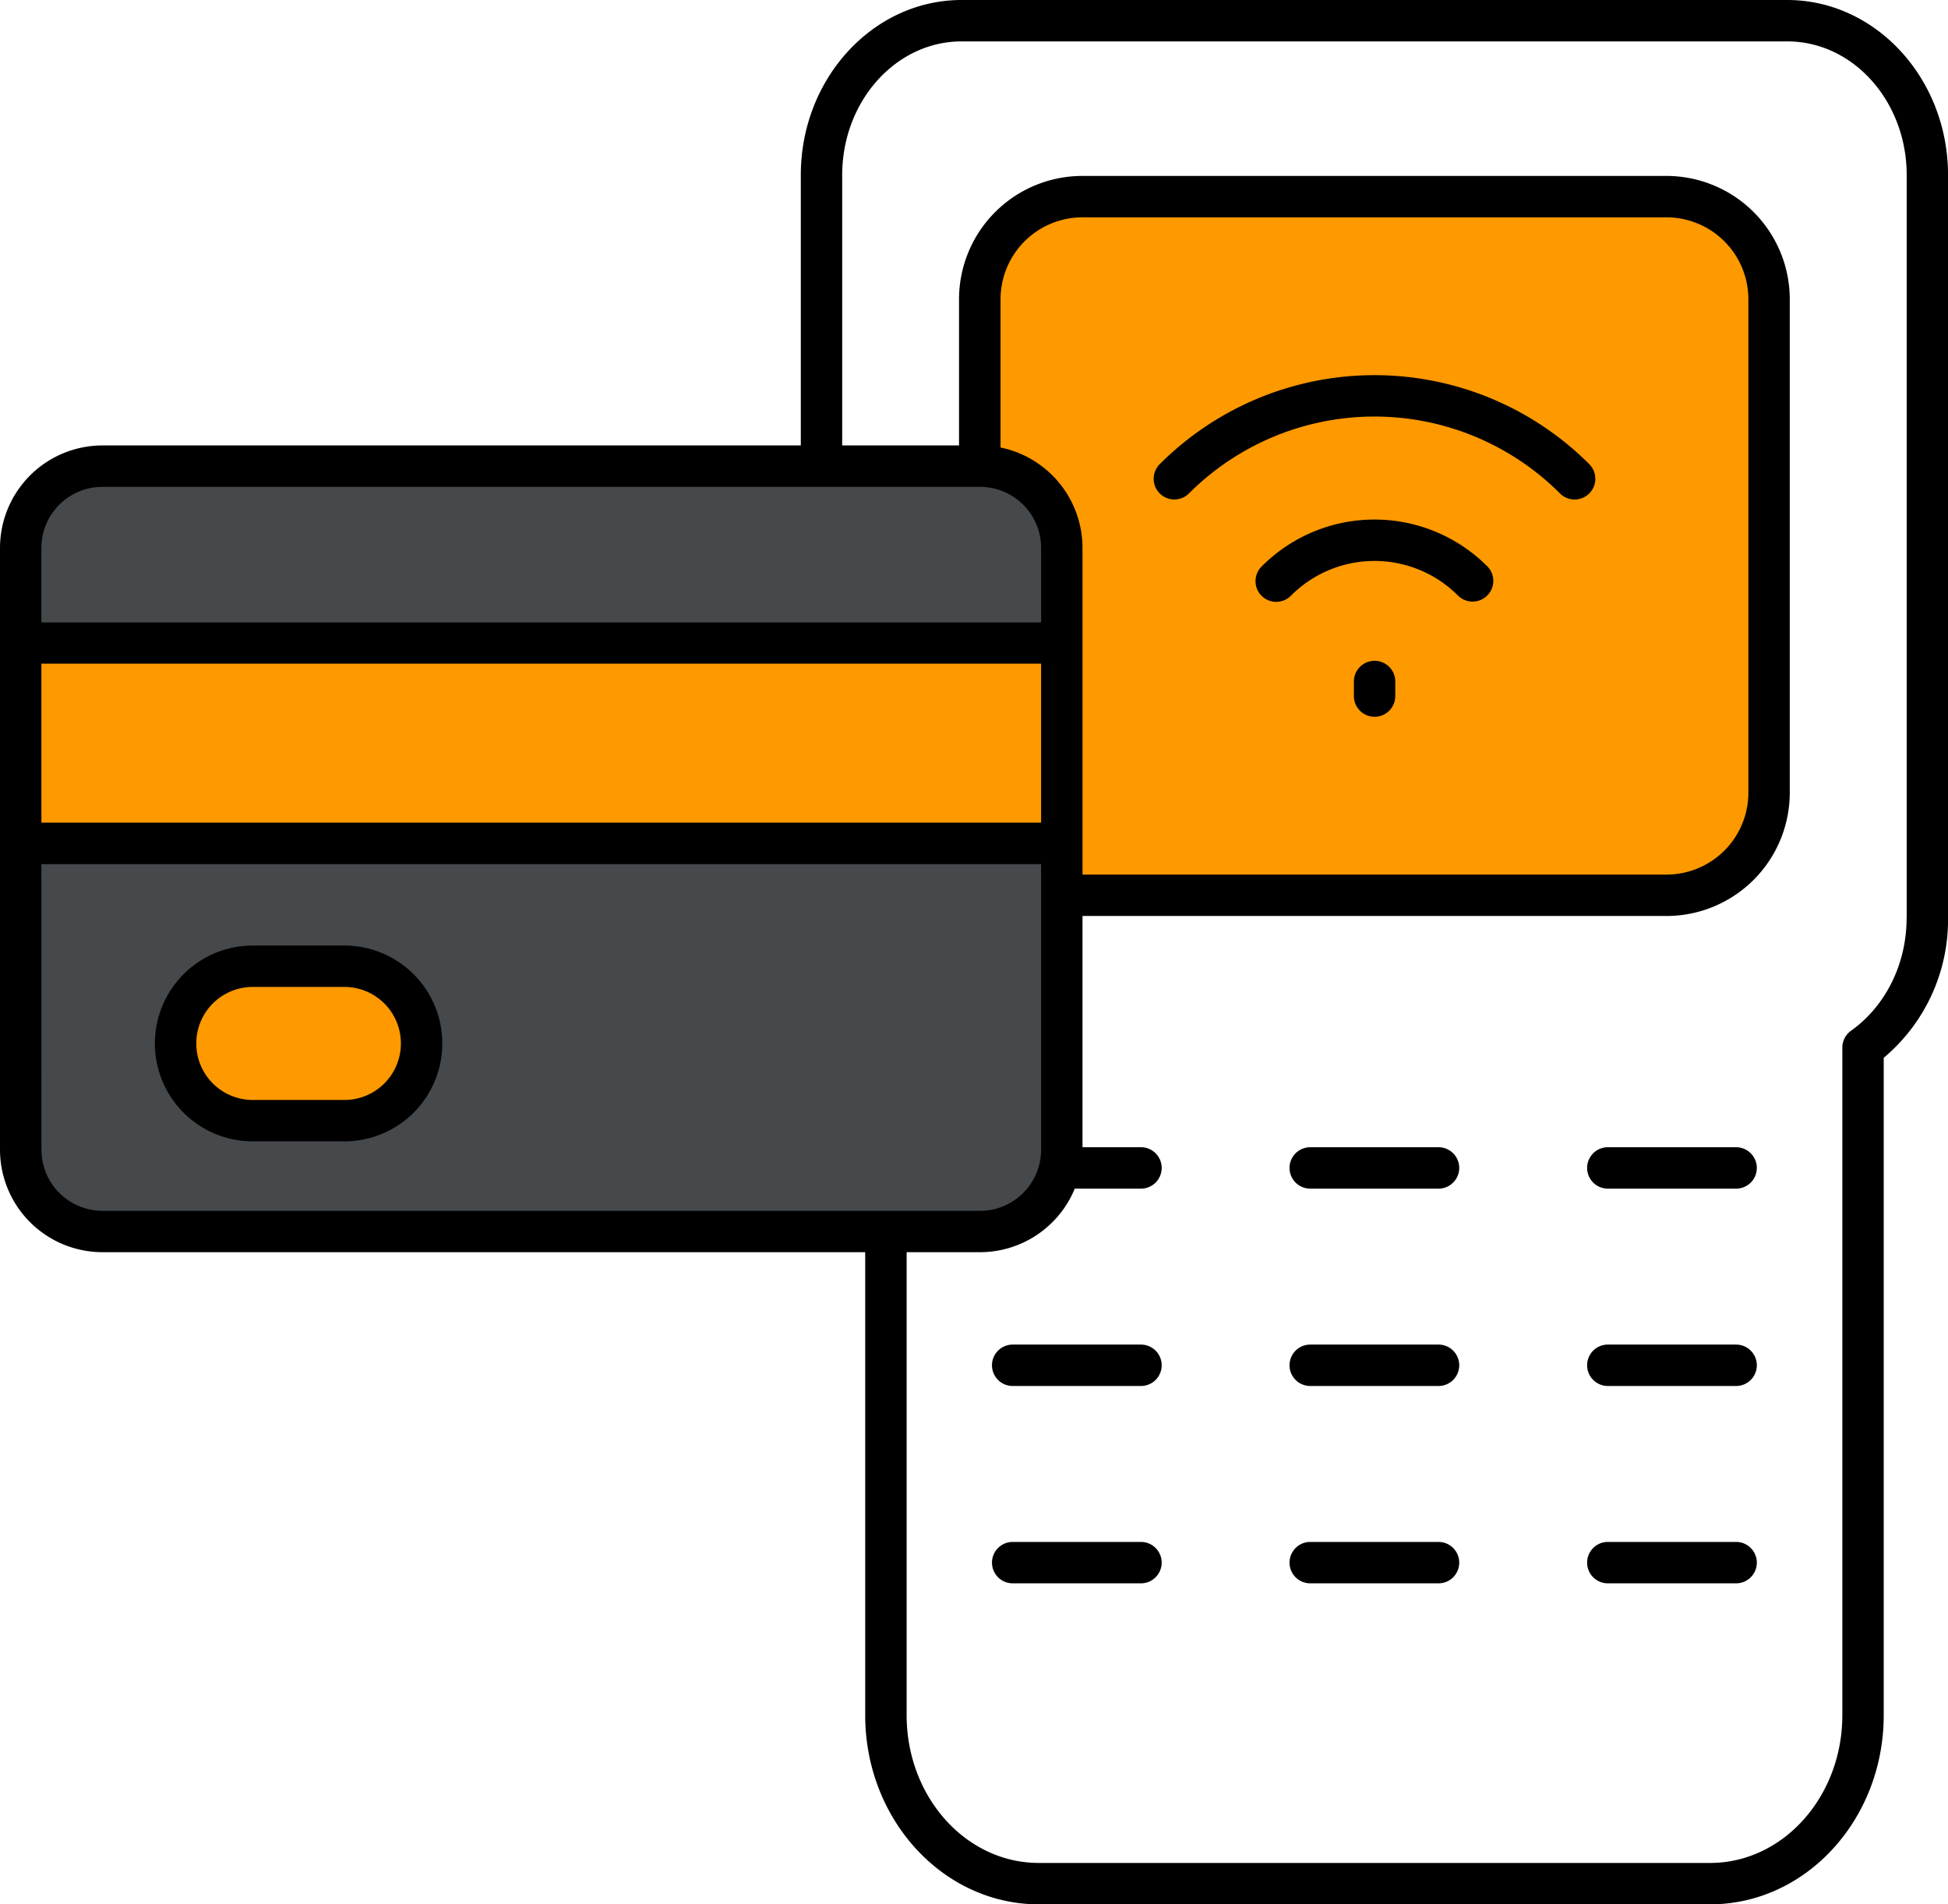
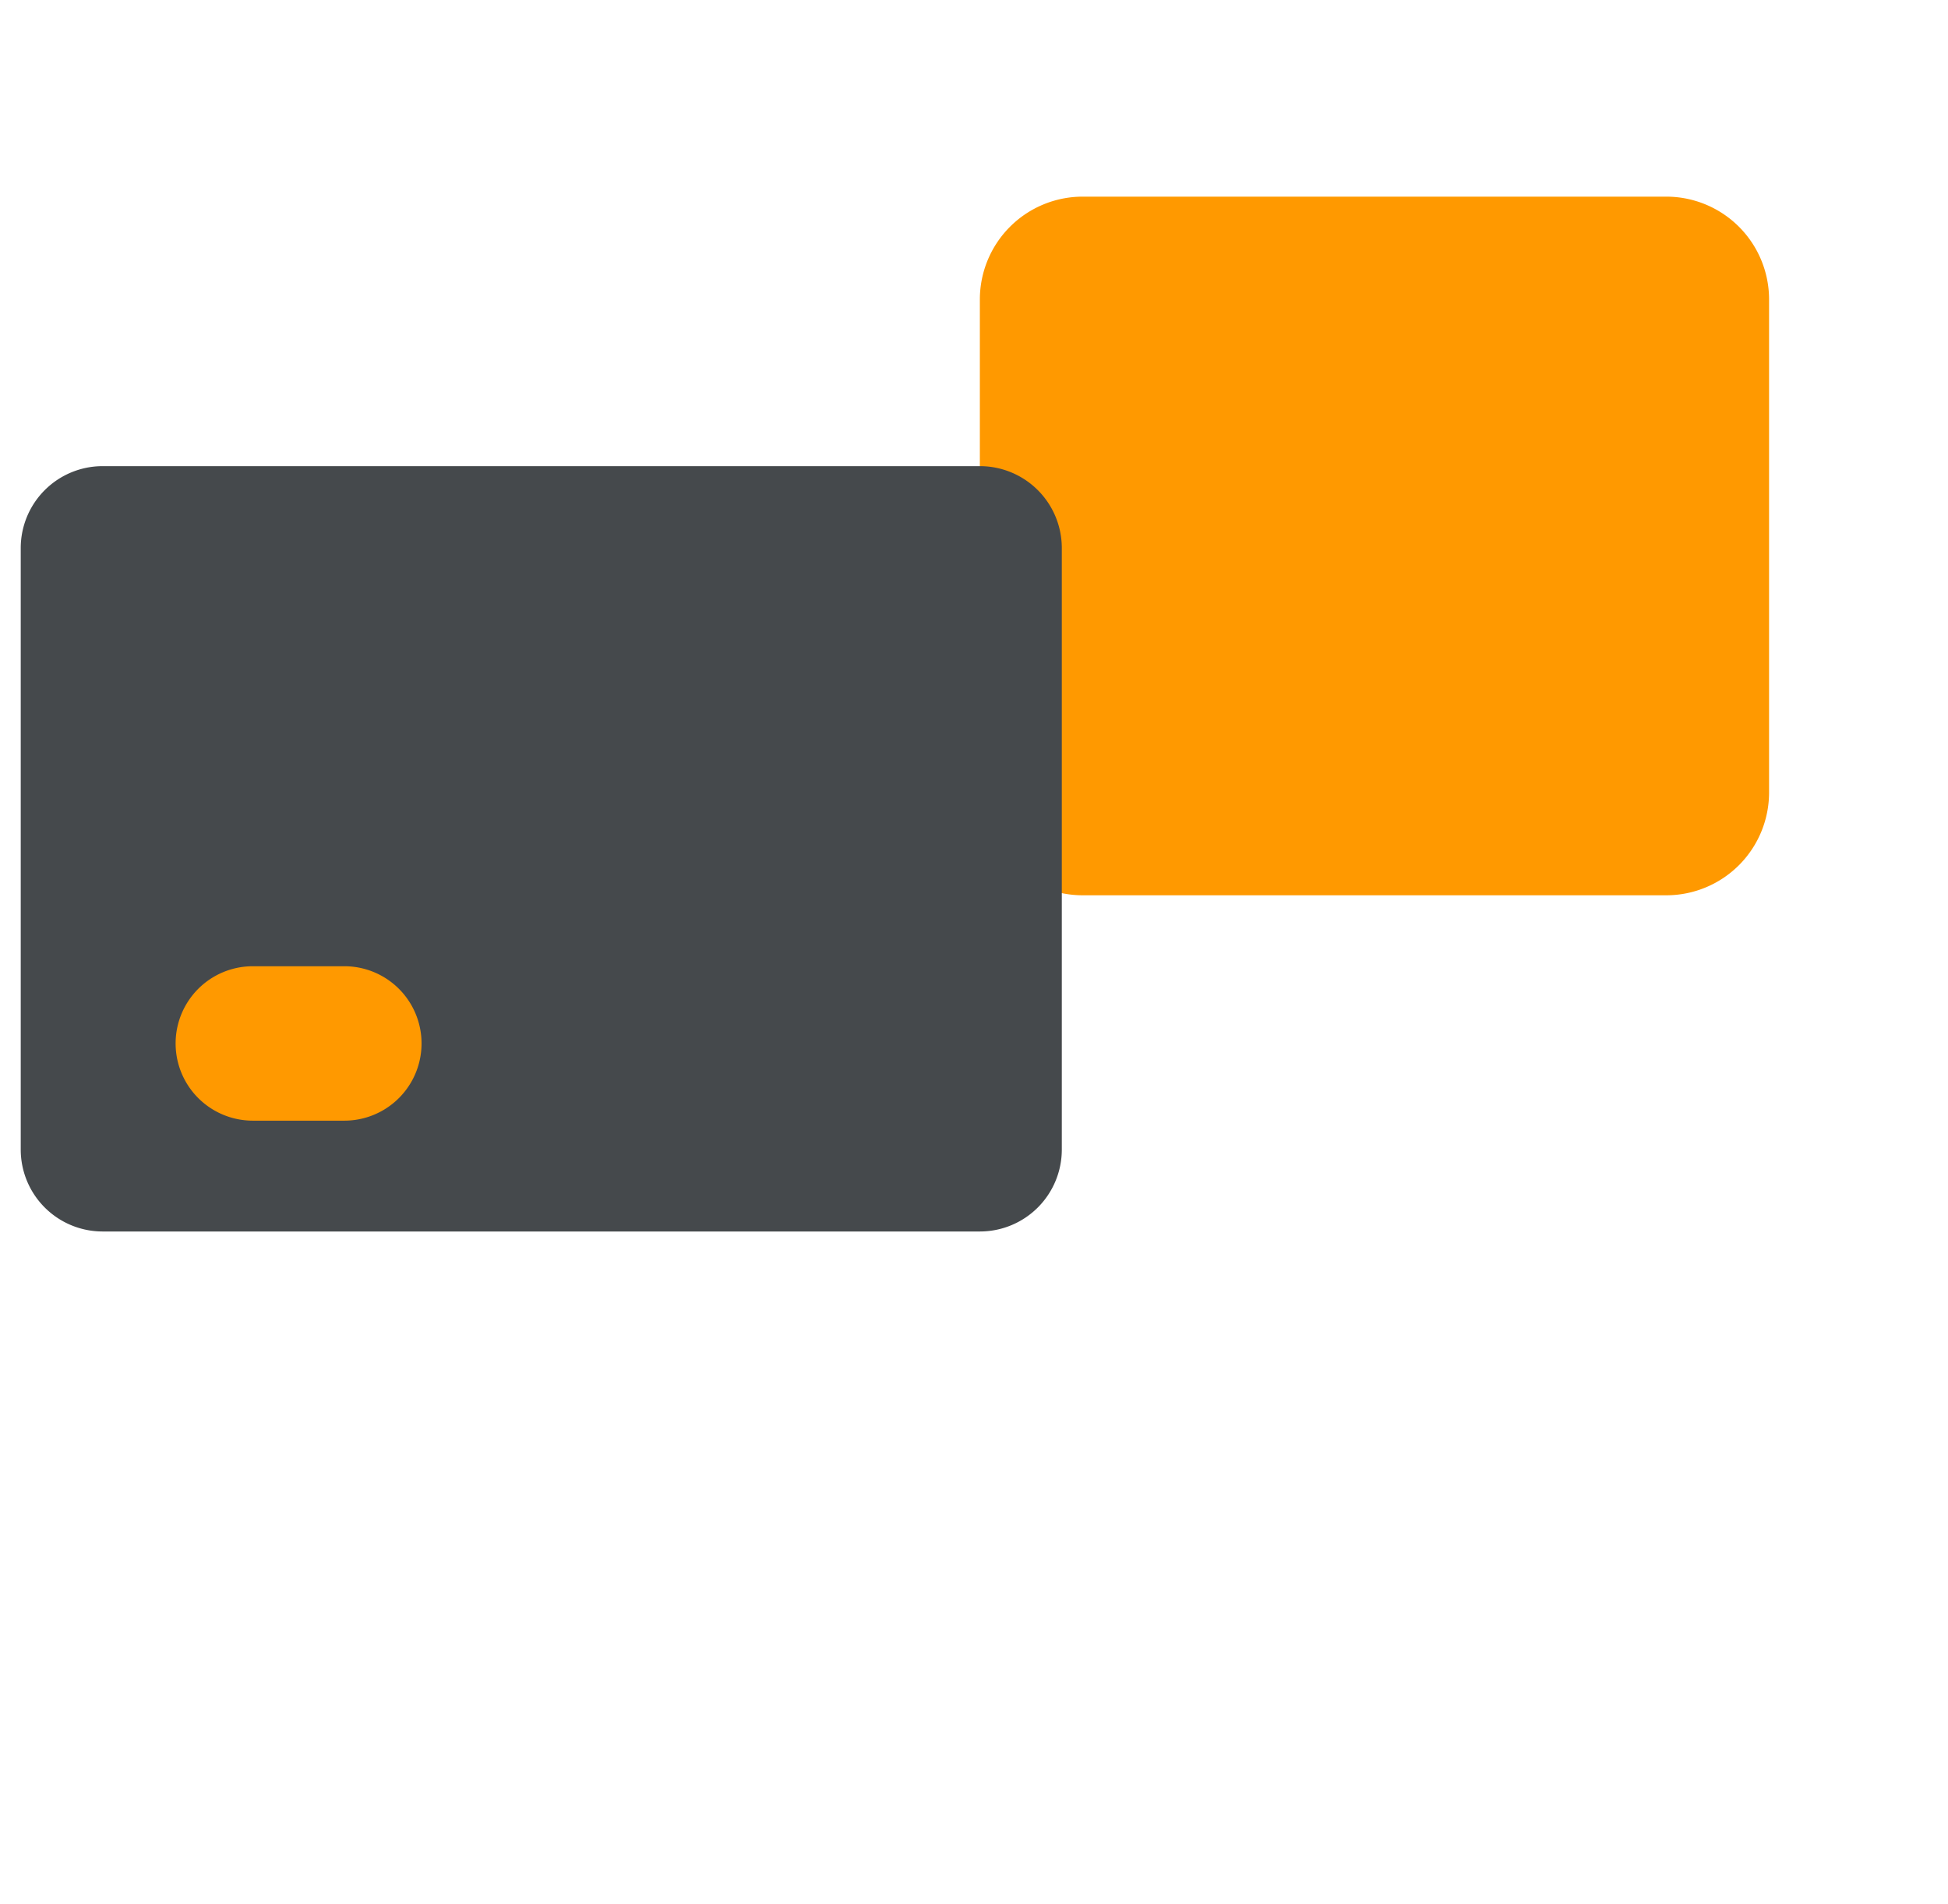
<svg xmlns="http://www.w3.org/2000/svg" id="Layer_1" data-name="Layer 1" viewBox="0 0 470.65 460">
  <defs>
    <style>.cls-1{fill:none;}.cls-1,.cls-2,.cls-3,.cls-4{fill-rule:evenodd;}.cls-2{fill:#f90;}.cls-3{fill:#45494c;}</style>
  </defs>
  <path class="cls-1" d="M253,31c-18.63,0-33.86,16.78-33.86,37.29V247.74c0,13.08,6.2,24.65,15.53,31.31V440.32c0,22.37,16.62,40.68,36.93,40.68H433.86c20.31,0,36.93-18.3,36.93-40.68V279.05c9.33-6.66,15.53-18.23,15.53-31.31V68.29c0-20.51-15.23-37.29-33.85-37.29Z" transform="translate(-20.67 -26)" />
  <path class="cls-2" d="M423.32,73.5H282.18a24.85,24.85,0,0,0-24.77,24.77V217.49a24.85,24.85,0,0,0,24.77,24.77H423.32a24.84,24.84,0,0,0,24.77-24.77V98.27A24.84,24.84,0,0,0,423.32,73.5Z" transform="translate(-20.67 -26)" />
  <path class="cls-3" d="M257.48,138.6H45.41a19.79,19.79,0,0,0-19.73,19.74V303.73a19.79,19.79,0,0,0,19.73,19.74H257.47a19.79,19.79,0,0,0,19.74-19.74V158.34a19.79,19.79,0,0,0-19.74-19.74Z" transform="translate(-20.67 -26)" />
-   <path class="cls-2" d="M25.67,181.31H277.21v48.4H25.67Z" transform="translate(-20.67 -26)" />
  <path class="cls-2" d="M103.87,259.4H81.75a18.65,18.65,0,1,0,0,37.3h22.12a18.65,18.65,0,0,0,0-37.3Z" transform="translate(-20.67 -26)" />
-   <path class="cls-4" d="M300.87,145.19a5,5,0,0,1,0-7.07,73.37,73.37,0,0,1,103.78,0,5,5,0,0,1-7.08,7.07,63.37,63.37,0,0,0-89.64,0,5,5,0,0,1-7.06,0ZM380,162.78a5,5,0,0,1-7.08,7.07,28.5,28.5,0,0,0-40.31,0,5,5,0,1,1-7.07-7.07,38.49,38.49,0,0,1,54.45,0Zm-22.22,27.84v3.52a5,5,0,0,1-10,0v-3.52a5,5,0,0,1,10,0ZM103.88,291.7H81.74a13.65,13.65,0,1,1,0-27.3h22.14a13.65,13.65,0,0,1,0,27.3Zm0-37.3H81.74a23.65,23.65,0,0,0,0,47.3h22.14a23.65,23.65,0,0,0,0-47.3ZM373.23,355.79a5,5,0,0,1-5,5h-31a5,5,0,0,1,0-10h31A5,5,0,0,1,373.23,355.79Zm-71.89,0a5,5,0,0,1-5,5h-31a5,5,0,0,1,0-10h31A5,5,0,0,1,301.34,355.79Zm71.89,47.67a5,5,0,0,1-5,5h-31a5,5,0,0,1,0-10h31A5,5,0,0,1,373.23,403.46Zm71.9,0a5,5,0,0,1-5,5h-31a5,5,0,0,1,0-10h31A5,5,0,0,1,445.13,403.46Zm-71.9-95.34a5,5,0,0,1-5,5h-31a5,5,0,0,1,0-10h31A5,5,0,0,1,373.23,308.12Zm71.9,0a5,5,0,0,1-5,5h-31a5,5,0,1,1,0-10h31A5,5,0,0,1,445.13,308.12Zm0,47.67a5,5,0,0,1-5,5h-31a5,5,0,0,1,0-10h31A5,5,0,0,1,445.13,355.79ZM301.34,403.46a5,5,0,0,1-5,5h-31a5,5,0,0,1,0-10h31A5,5,0,0,1,301.34,403.46Zm180-155.72V68.29c0-17.81-12.93-32.29-28.85-32.29H253c-15.9,0-28.85,14.48-28.85,32.29V133.6h28.23V98.27A29.8,29.8,0,0,1,282.18,68.5H423.32a29.8,29.8,0,0,1,29.77,29.77V217.49a29.8,29.8,0,0,1-29.77,29.77H282.21v55.86h14.13a5,5,0,1,1,0,10h-16a24.76,24.76,0,0,1-22.87,15.35H239.72V440.32C239.72,460,254,476,271.64,476H433.86c17.61,0,31.93-16,31.93-35.68V279.05a5,5,0,0,1,2.1-4.07c8.41-6,13.43-16.19,13.43-27.24Zm-450.65,56a14.75,14.75,0,0,0,14.74,14.74H257.47a14.76,14.76,0,0,0,14.74-14.74v-69H30.67ZM262.41,134.1a24.78,24.78,0,0,1,19.8,24.24v78.92H423.32a19.79,19.79,0,0,0,19.77-19.77V98.27A19.79,19.79,0,0,0,423.32,78.5H282.18a19.79,19.79,0,0,0-19.77,19.77Zm9.8,90.61H30.67v-38.4H272.21ZM45.41,143.6H257.47a14.76,14.76,0,0,1,14.74,14.74v18H30.67v-18A14.75,14.75,0,0,1,45.41,143.6ZM452.47,26H253c-21.42,0-38.85,19-38.85,42.29V133.6H45.41a24.77,24.77,0,0,0-24.74,24.74V303.73a24.77,24.77,0,0,0,24.74,24.74h184.3V440.32c0,25.19,18.81,45.68,41.93,45.68H433.85c23.14,0,41.94-20.49,41.94-45.68V281.52a43.53,43.53,0,0,0,15.54-33.78V68.29C491.33,45,473.89,26,452.47,26Z" transform="translate(-20.67 -26)" />
</svg>